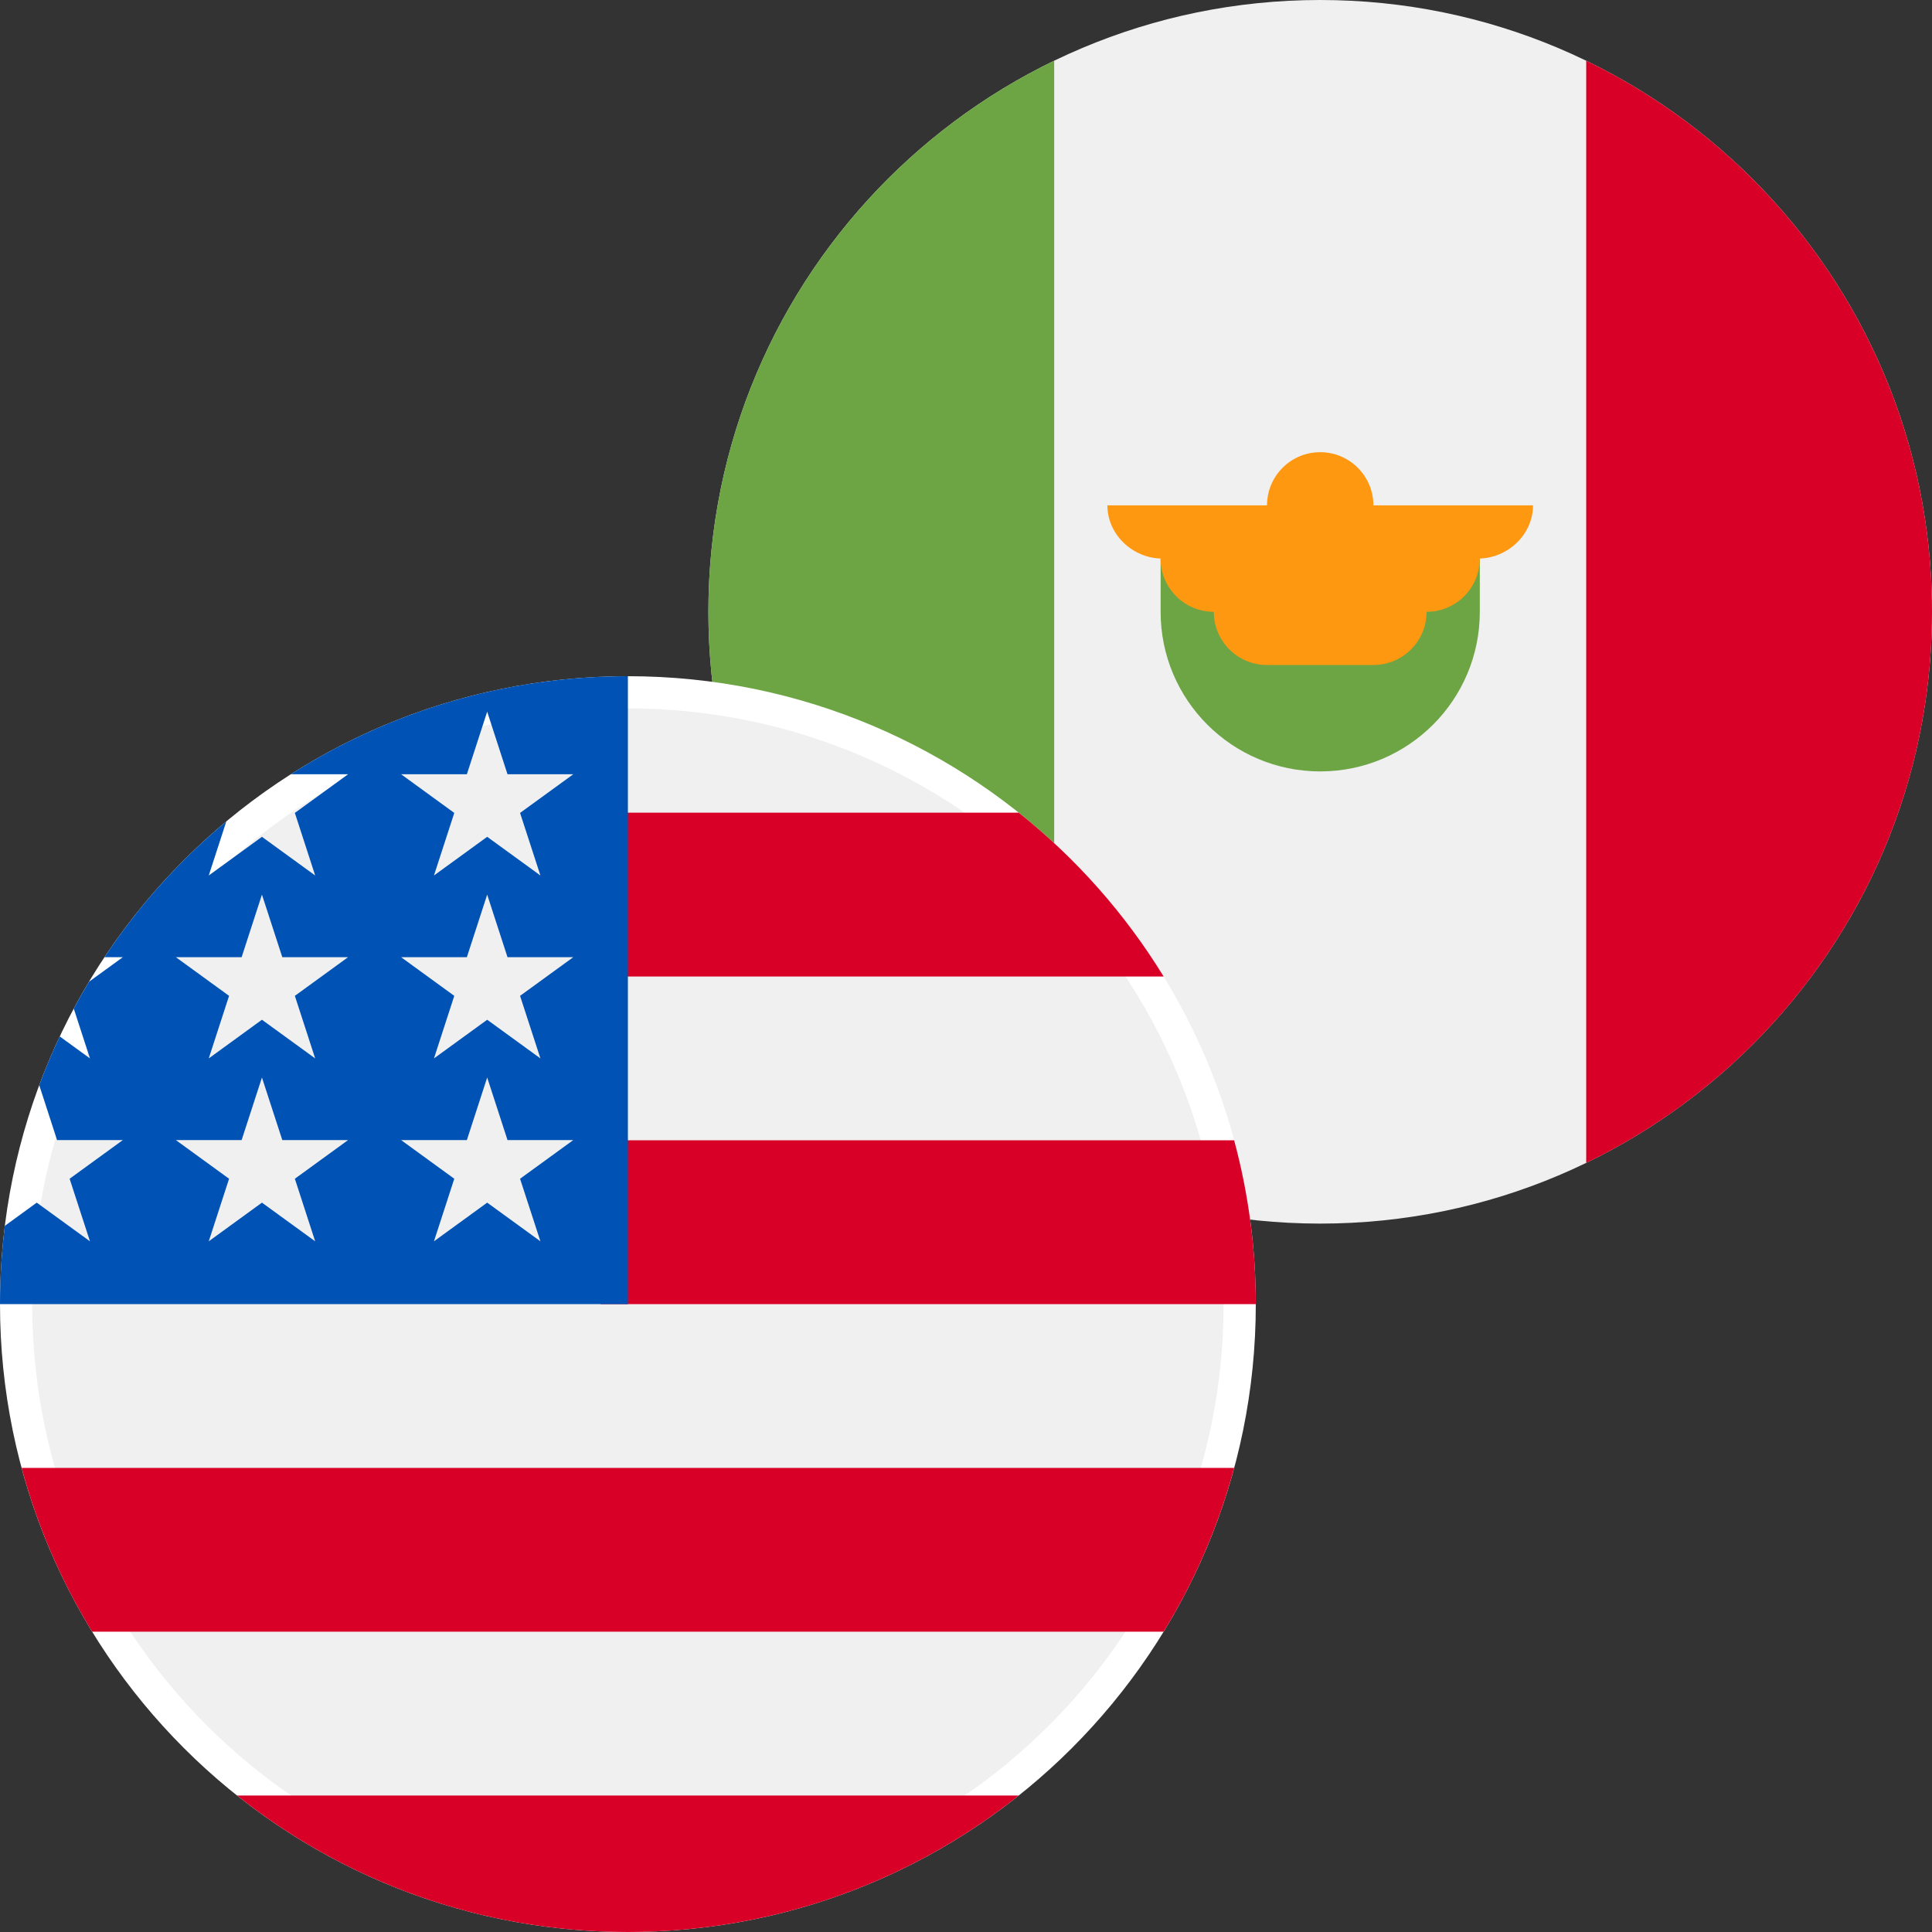
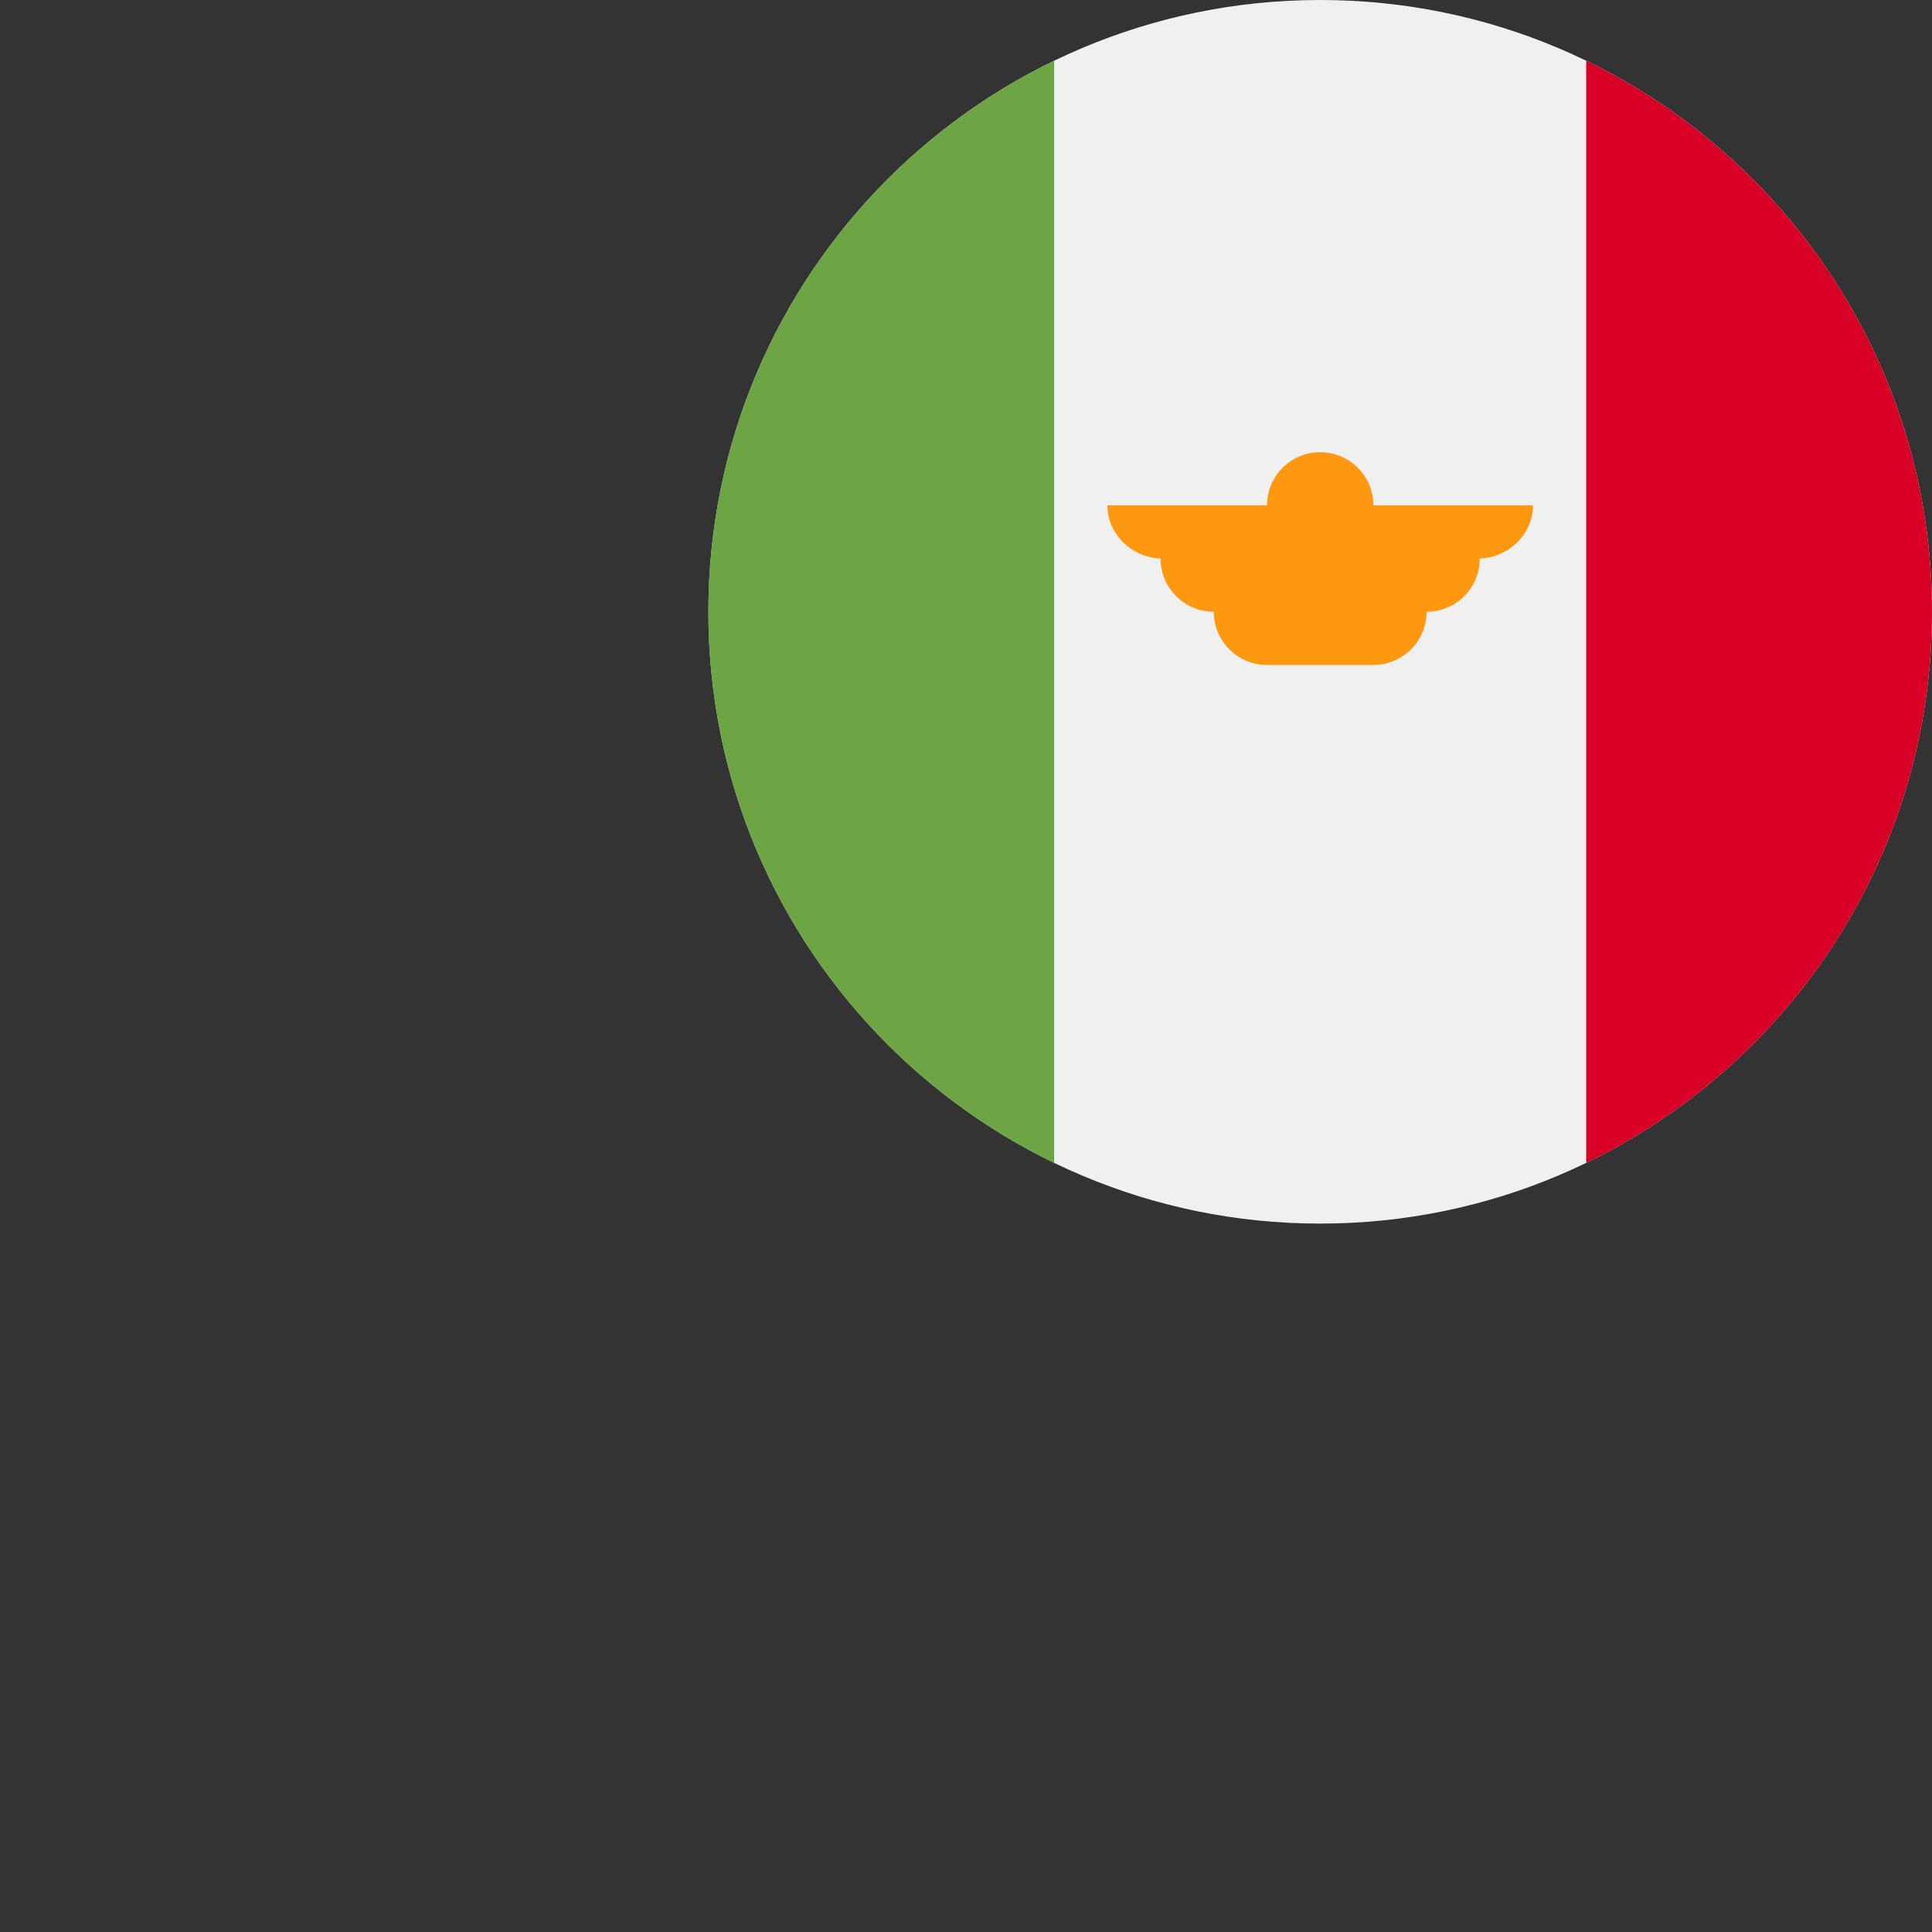
<svg xmlns="http://www.w3.org/2000/svg" width="60" height="60" viewBox="0 0 60 60" fill="none">
  <rect x="0" y="0" width="60" height="60" fill="#333333" stroke="none" />
  <g clip-path="url(#clip0_17580_35670)">
    <g clip-path="url(#clip1_17580_35670)">
      <path d="M41 38C51.493 38 60 29.493 60 19C60 8.507 51.493 0 41 0C30.507 0 22 8.507 22 19C22 29.493 30.507 38 41 38Z" fill="#F0F0F0" />
      <path d="M60 19C60 11.468 55.616 4.959 49.261 1.886V36.115C55.616 33.042 60 26.533 60 19V19Z" fill="#D80027" />
      <path d="M22 19C22 26.533 26.384 33.042 32.739 36.115V1.886C26.384 4.959 22 11.468 22 19Z" fill="#6DA544" />
-       <path d="M36.044 19.001C36.044 21.738 38.263 23.957 41 23.957C43.737 23.957 45.957 21.738 45.957 19.001V17.349H36.044V19.001Z" fill="#6DA544" />
      <path d="M47.609 15.695H42.652C42.652 14.783 41.912 14.043 41 14.043C40.087 14.043 39.348 14.783 39.348 15.695H34.391C34.391 16.608 35.186 17.347 36.098 17.347H36.043C36.043 18.26 36.783 19 37.696 19C37.696 19.912 38.435 20.652 39.348 20.652H42.652C43.565 20.652 44.304 19.912 44.304 19C45.217 19 45.956 18.26 45.956 17.347H45.901C46.814 17.347 47.609 16.608 47.609 15.695Z" fill="#FF9811" />
    </g>
    <g clip-path="url(#clip2_17580_35670)">
      <path d="M38.5 40.5C38.5 50.993 29.993 59.5 19.5 59.5C9.007 59.5 0.5 50.993 0.5 40.5C0.5 30.007 9.007 21.5 19.5 21.5C29.993 21.5 38.5 30.007 38.5 40.5Z" fill="#F0F0F0" stroke="white" />
      <path d="M18.652 40.5H39C39 38.74 38.765 37.035 38.328 35.413H18.652V40.5Z" fill="#D80027" />
      <path d="M18.652 30.326H36.138C34.944 28.378 33.418 26.657 31.639 25.239H18.652V30.326Z" fill="#D80027" />
-       <path d="M19.5 60C24.089 60 28.308 58.414 31.639 55.761H7.362C10.693 58.414 14.911 60 19.5 60Z" fill="#D80027" />
      <path d="M2.862 50.674H36.138C37.096 49.11 37.839 47.401 38.328 45.587H0.672C1.161 47.401 1.904 49.11 2.862 50.674V50.674Z" fill="#D80027" />
      <path d="M9.033 24.045H10.81L9.157 25.246L9.788 27.189L8.135 25.988L6.483 27.189L7.028 25.511C5.573 26.723 4.297 28.143 3.246 29.726H3.815L2.763 30.49C2.599 30.764 2.442 31.041 2.291 31.323L2.794 32.87L1.856 32.188C1.623 32.682 1.41 33.187 1.219 33.702L1.772 35.406H3.815L2.162 36.607L2.794 38.55L1.141 37.349L0.151 38.069C0.052 38.865 0 39.676 0 40.5H19.5C19.5 29.73 19.5 28.461 19.5 21C15.648 21 12.057 22.117 9.033 24.045V24.045ZM9.788 38.55L8.135 37.349L6.483 38.55L7.114 36.607L5.461 35.406H7.504L8.135 33.463L8.767 35.406H10.81L9.157 36.607L9.788 38.55ZM9.157 30.927L9.788 32.87L8.135 31.669L6.483 32.87L7.114 30.927L5.461 29.726H7.504L8.135 27.783L8.767 29.726H10.81L9.157 30.927ZM16.783 38.55L15.13 37.349L13.477 38.55L14.108 36.607L12.456 35.406H14.499L15.13 33.463L15.761 35.406H17.804L16.151 36.607L16.783 38.55ZM16.151 30.927L16.783 32.87L15.13 31.669L13.477 32.87L14.108 30.927L12.456 29.726H14.499L15.13 27.783L15.761 29.726H17.804L16.151 30.927ZM16.151 25.246L16.783 27.189L15.13 25.988L13.477 27.189L14.108 25.246L12.456 24.045H14.499L15.13 22.102L15.761 24.045H17.804L16.151 25.246Z" fill="#0052B4" />
    </g>
  </g>
  <defs>
    <clipPath id="clip0_17580_35670">
      <rect width="60" height="60" fill="white" />
    </clipPath>
    <clipPath id="clip1_17580_35670">
      <rect width="38" height="38" fill="white" transform="translate(22)" />
    </clipPath>
    <clipPath id="clip2_17580_35670">
-       <rect width="39" height="39" fill="white" transform="translate(0 21)" />
-     </clipPath>
+       </clipPath>
  </defs>
</svg>